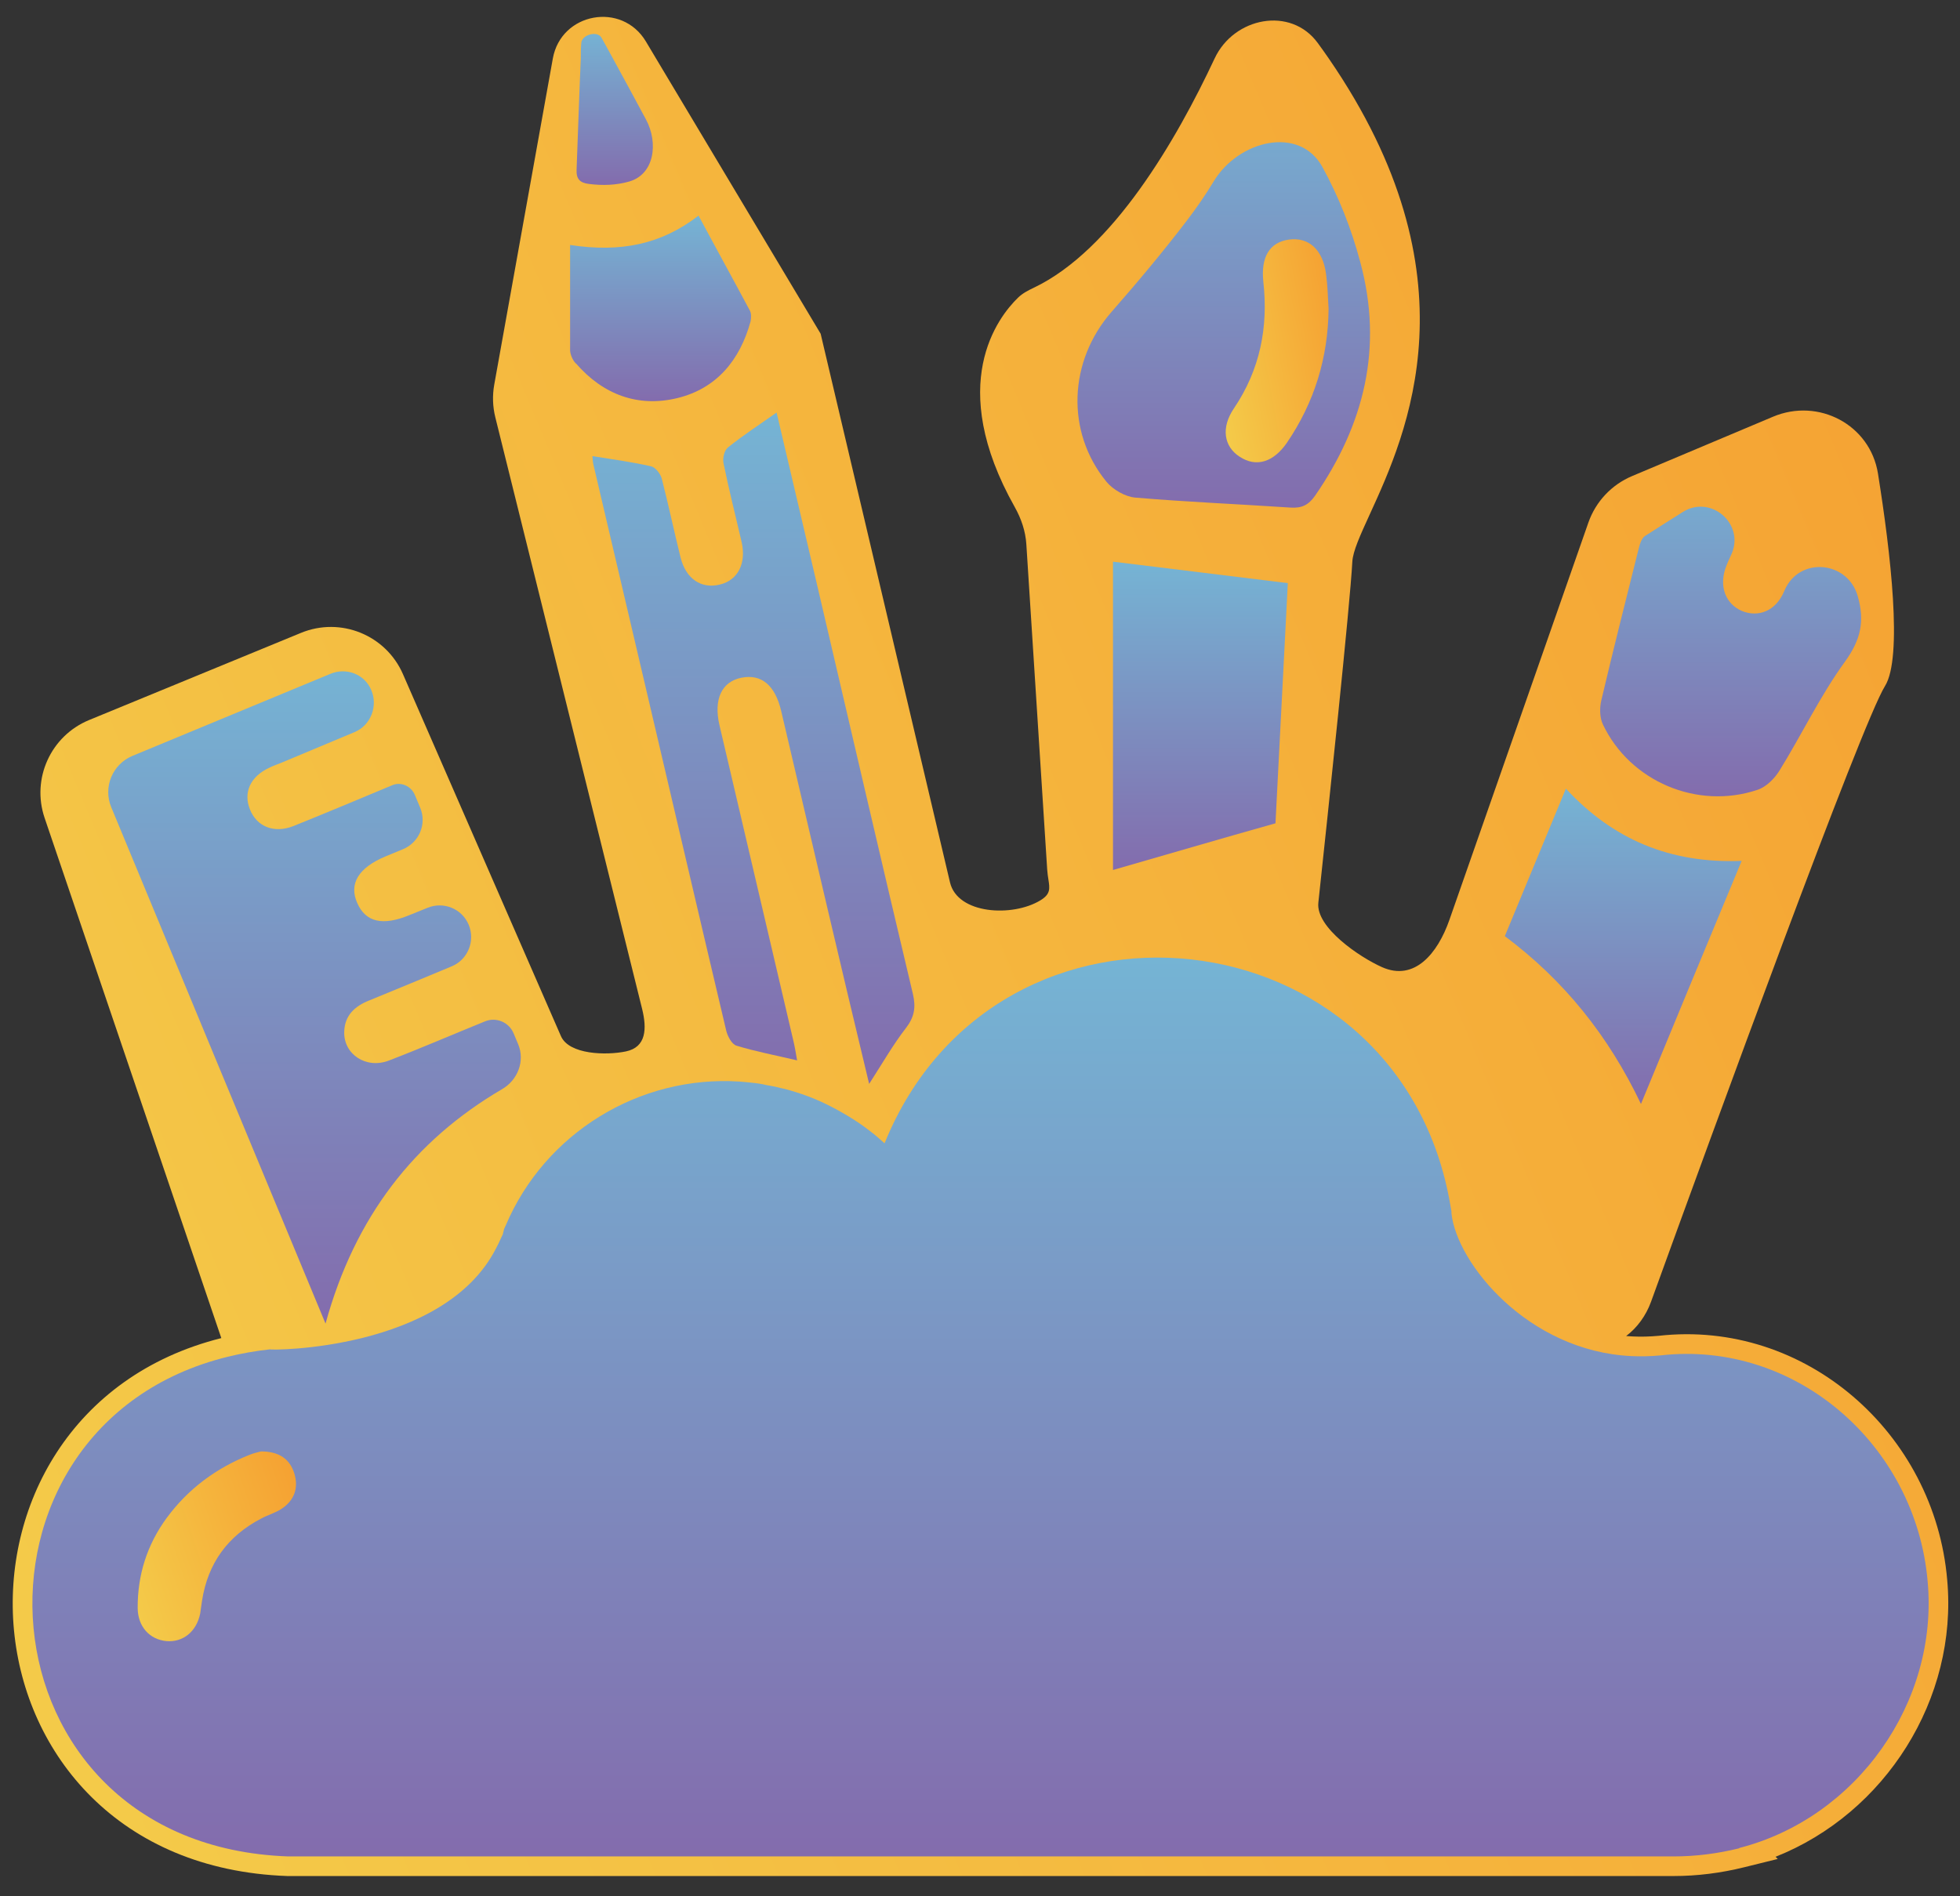
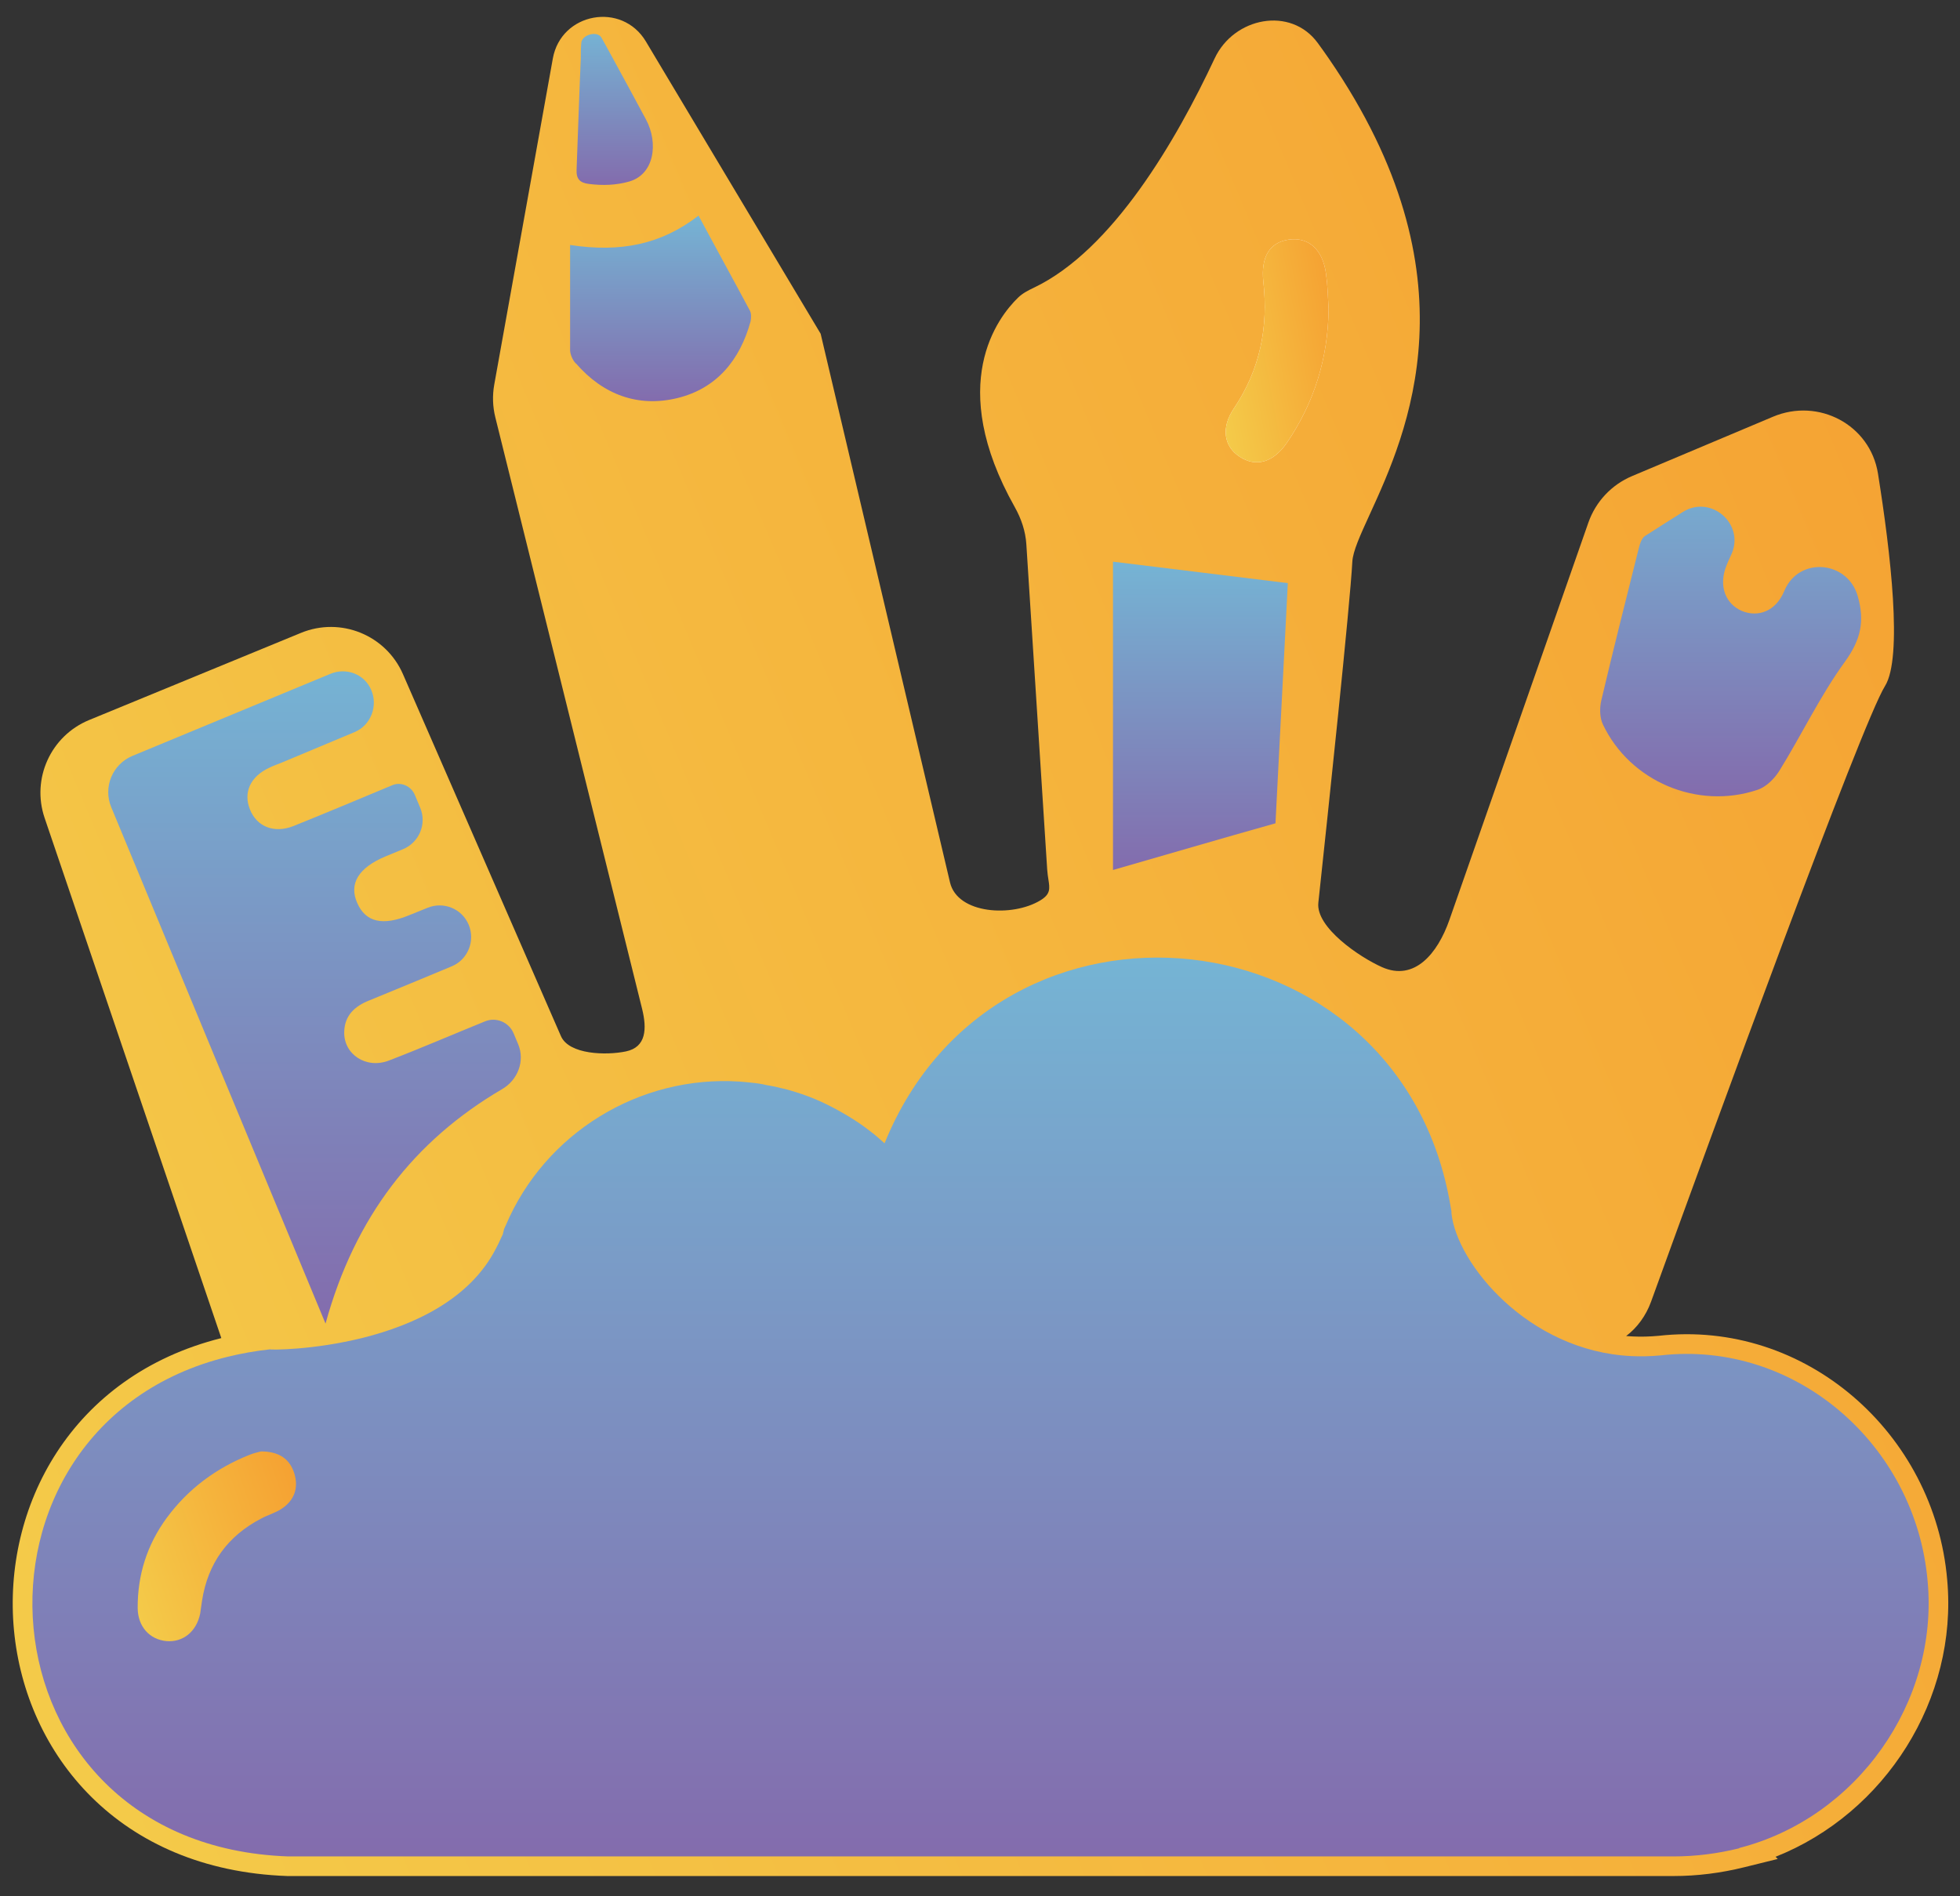
<svg xmlns="http://www.w3.org/2000/svg" width="93" height="90" viewBox="0 0 93 90" fill="none">
  <rect x="0" y="0" width="93" height="90" fill="#333333" stroke="none" />
  <g id="Frame 5063">
    <g id="Group">
      <path id="Vector" d="M62.919 12.998C62.764 11.837 62.089 11.239 61.149 11.372C60.242 11.505 59.822 12.191 59.943 13.363C60.187 15.531 59.788 17.544 58.55 19.38C57.93 20.287 58.063 21.194 58.826 21.68C59.6 22.189 60.419 21.946 61.06 21.017C62.365 19.103 63.018 16.98 63.04 14.657C63.007 14.104 62.996 13.551 62.919 12.998Z" fill="white" />
      <path id="Vector_2" d="M62.919 12.998C62.764 11.837 62.089 11.239 61.149 11.372C60.242 11.505 59.822 12.191 59.943 13.363C60.187 15.531 59.788 17.544 58.55 19.38C57.93 20.287 58.063 21.194 58.826 21.68C59.6 22.189 60.419 21.946 61.06 21.017C62.365 19.103 63.018 16.98 63.04 14.657C63.007 14.104 62.996 13.551 62.919 12.998Z" fill="white" />
      <path id="Vector_3" d="M62.919 12.998C62.764 11.837 62.089 11.239 61.149 11.372C60.242 11.505 59.822 12.191 59.943 13.363C60.187 15.531 59.788 17.544 58.55 19.38C57.93 20.287 58.063 21.194 58.826 21.68C59.6 22.189 60.419 21.946 61.06 21.017C62.365 19.103 63.018 16.98 63.04 14.657C63.007 14.104 62.996 13.551 62.919 12.998Z" fill="white" />
-       <path id="Vector_4" d="M62.919 12.998C62.764 11.837 62.089 11.239 61.149 11.372C60.242 11.505 59.822 12.191 59.943 13.363C60.187 15.531 59.788 17.544 58.55 19.38C57.93 20.287 58.063 21.194 58.826 21.68C59.6 22.189 60.419 21.946 61.06 21.017C62.365 19.103 63.018 16.98 63.04 14.657C63.007 14.104 62.996 13.551 62.919 12.998Z" fill="white" />
      <path id="Vector_5" d="M62.919 12.998C62.764 11.837 62.089 11.239 61.149 11.372C60.242 11.505 59.822 12.191 59.943 13.363C60.187 15.531 59.788 17.544 58.55 19.38C57.93 20.287 58.063 21.194 58.826 21.68C59.6 22.189 60.419 21.946 61.06 21.017C62.365 19.103 63.018 16.98 63.04 14.657C63.007 14.104 62.996 13.551 62.919 12.998Z" fill="white" />
-       <path id="Vector_6" d="M62.919 12.998C62.764 11.837 62.089 11.239 61.149 11.372C60.242 11.505 59.822 12.191 59.943 13.363C60.187 15.531 59.788 17.544 58.55 19.38C57.93 20.287 58.063 21.194 58.826 21.68C59.6 22.189 60.419 21.946 61.06 21.017C62.365 19.103 63.018 16.98 63.04 14.657C63.007 14.104 62.996 13.551 62.919 12.998Z" fill="white" />
      <path id="Vector_7" d="M62.919 12.998C62.764 11.837 62.089 11.239 61.149 11.372C60.242 11.505 59.822 12.191 59.943 13.363C60.187 15.531 59.788 17.544 58.55 19.38C57.93 20.287 58.063 21.194 58.826 21.68C59.6 22.189 60.419 21.946 61.06 21.017C62.365 19.103 63.018 16.98 63.04 14.657C63.007 14.104 62.996 13.551 62.919 12.998Z" fill="white" />
      <path id="Union" fill-rule="evenodd" clip-rule="evenodd" d="M30.648 1.97L31.13 2.778L38.939 15.84L45.077 41.881C45.433 43.392 48.038 43.538 49.365 42.732C49.854 42.435 49.813 42.176 49.745 41.738C49.724 41.601 49.7 41.447 49.688 41.268L48.699 25.834C48.66 25.212 48.456 24.612 48.151 24.07C44.871 18.243 47.347 15.058 48.304 14.129C48.517 13.922 48.779 13.786 49.047 13.659C52.797 11.876 55.827 6.631 57.631 2.778C58.549 0.812 61.247 0.288 62.526 2.04C62.707 2.287 62.882 2.533 63.05 2.778C70.162 13.119 66.747 20.582 64.988 24.425C64.537 25.412 64.195 26.16 64.167 26.657C64.056 28.745 63.018 38.525 62.554 42.845C62.428 44.015 64.503 45.426 65.578 45.903C67.118 46.587 68.215 45.252 68.772 43.661L75.367 24.802C75.715 23.807 76.468 23.006 77.439 22.596L84.125 19.779C86.288 18.867 88.737 20.158 89.108 22.476C89.708 26.23 90.29 31.201 89.44 32.563C88.334 34.335 81.317 53.569 78.34 61.783C78.1 62.445 77.681 63.017 77.159 63.41C77.256 63.418 77.353 63.425 77.451 63.429L77.453 63.429C77.845 63.449 78.262 63.44 78.694 63.4C85.651 62.613 91.797 68.011 92.393 74.985C92.905 80.632 89.453 86.061 84.249 88.125L84.352 88.229L82.751 88.625C81.653 88.896 80.539 89.039 79.409 89.039H13.65L13.633 89.039C5.629 88.755 1.218 83.25 0.663 77.371C0.114 71.544 3.356 65.301 10.501 63.508L2.117 38.821C1.484 36.957 2.409 34.922 4.23 34.173L14.282 30.037C16.159 29.265 18.308 30.135 19.119 31.994L26.616 49.176C27 50.055 28.763 50.098 29.702 49.901C30.666 49.698 30.702 48.825 30.464 47.869L23.503 19.809C23.376 19.3 23.359 18.769 23.452 18.252L26.231 2.778C26.621 0.595 29.511 0.066 30.648 1.97ZM42.834 54.613C47.823 42.31 65.704 44.252 67.904 57.392L67.905 57.398L67.936 57.573V57.629L67.941 57.676C68.094 59.166 69.169 60.998 70.756 62.458C72.374 63.945 74.647 65.163 77.361 65.292C77.851 65.316 78.359 65.304 78.876 65.256L78.885 65.255L78.895 65.254C84.74 64.587 90.024 69.139 90.535 75.146L90.536 75.151C91.014 80.413 87.429 85.492 82.286 86.805L81.817 86.925C81.019 87.09 80.216 87.175 79.409 87.175H13.683C6.7 86.92 2.993 82.215 2.52 77.195C2.043 72.141 4.841 66.817 11.024 65.299C11.585 65.161 12.185 65.051 12.815 64.978C12.835 64.979 12.853 64.98 12.869 64.98C12.948 64.983 13.053 64.984 13.176 64.982C13.424 64.978 13.774 64.963 14.198 64.928C15.045 64.859 16.206 64.709 17.455 64.395C19.896 63.783 22.927 62.484 24.358 59.683C24.44 59.531 24.526 59.359 24.603 59.181L24.735 58.903L24.802 58.635L24.849 58.535L24.855 58.52C26.556 54.51 30.661 51.982 35.018 52.261C35.111 52.27 35.187 52.276 35.252 52.281C35.377 52.292 35.462 52.299 35.553 52.311L35.571 52.313L35.588 52.315C35.794 52.335 35.976 52.362 36.136 52.402L36.172 52.411L36.209 52.417C36.504 52.466 36.817 52.536 37.14 52.62C37.35 52.677 37.554 52.745 37.785 52.822C38.136 52.946 38.481 53.085 38.788 53.238L38.793 53.241C39.432 53.555 40.165 53.986 40.692 54.406L40.708 54.418L40.724 54.43C40.916 54.569 41.106 54.74 41.329 54.941L41.346 54.956L42.334 55.845L42.834 54.613Z" fill="url(#paint0_linear_3394_16039)" />
      <path id="Vector_8" d="M62.919 12.998C62.764 11.837 62.089 11.239 61.149 11.372C60.242 11.505 59.822 12.191 59.943 13.363C60.187 15.531 59.788 17.544 58.55 19.38C57.93 20.287 58.063 21.194 58.826 21.68C59.6 22.189 60.419 21.946 61.06 21.017C62.365 19.103 63.018 16.98 63.04 14.657C63.007 14.104 62.996 13.551 62.919 12.998Z" fill="white" />
      <g id="Group_2">
        <path id="Vector_9" d="M15.448 62.814C15.448 62.816 15.444 62.817 15.444 62.815C12.004 54.542 8.652 46.452 5.278 38.311C4.884 37.36 5.335 36.27 6.285 35.875C9.422 34.573 12.529 33.284 15.681 31.98C16.44 31.666 17.301 31.998 17.619 32.755C17.942 33.521 17.59 34.427 16.823 34.747C15.656 35.235 14.504 35.719 13.346 36.203C13.158 36.28 12.959 36.346 12.782 36.435C11.875 36.855 11.532 37.618 11.864 38.426C12.185 39.233 13.003 39.565 13.91 39.211C15.481 38.581 17.052 37.917 18.622 37.264C19.034 37.091 19.511 37.315 19.683 37.727C19.769 37.932 19.854 38.135 19.939 38.339C20.259 39.107 19.89 39.986 19.121 40.304C18.849 40.415 18.58 40.527 18.312 40.638C17.007 41.18 16.543 41.943 16.952 42.861C17.35 43.768 18.157 43.956 19.418 43.436C19.705 43.323 19.992 43.206 20.283 43.087C21.047 42.773 21.917 43.125 22.238 43.887C22.56 44.653 22.203 45.543 21.435 45.863C20.117 46.412 18.82 46.951 17.516 47.484C16.819 47.761 16.355 48.203 16.333 48.966C16.299 50.039 17.372 50.747 18.445 50.338C19.971 49.752 21.476 49.099 23.002 48.48C23.533 48.255 24.146 48.509 24.369 49.041C24.442 49.215 24.515 49.389 24.588 49.563C24.917 50.353 24.57 51.256 23.831 51.688C19.652 54.133 16.841 57.751 15.448 62.813C15.448 62.813 15.448 62.814 15.448 62.814Z" fill="url(#paint1_linear_3394_16039)" />
        <path id="Vector_10" d="M27.58 2.06C27.58 2.054 27.581 2.049 27.581 2.043C27.602 1.643 28.355 1.44 28.543 1.794C28.72 2.115 28.908 2.447 29.085 2.779C29.611 3.737 30.129 4.699 30.651 5.67C31.247 6.779 31.057 8.276 29.846 8.618C29.242 8.789 28.605 8.815 27.934 8.729C27.514 8.674 27.337 8.497 27.359 8.044C27.426 6.296 27.481 4.526 27.558 2.779C27.558 2.536 27.558 2.303 27.58 2.06Z" fill="url(#paint2_linear_3394_16039)" />
        <path id="Vector_11" d="M27.316 17.246C27.172 17.091 27.062 16.836 27.051 16.637C27.051 15.023 27.051 13.419 27.051 11.627C29.44 11.992 31.375 11.605 33.145 10.233C33.974 11.782 34.793 13.264 35.589 14.757C35.656 14.89 35.645 15.111 35.611 15.266C35.103 17.102 33.997 18.44 32.139 18.894C30.269 19.347 28.61 18.728 27.327 17.246H27.316Z" fill="url(#paint3_linear_3394_16039)" />
-         <path id="Vector_12" d="M42.987 48.79C42.379 49.575 41.881 50.449 41.24 51.444C40.532 48.491 39.868 45.704 39.216 42.917C38.497 39.864 37.789 36.812 37.07 33.759C36.783 32.52 36.13 31.978 35.179 32.166C34.239 32.354 33.852 33.195 34.139 34.422C35.312 39.411 36.473 44.41 37.645 49.398C37.712 49.675 37.756 49.951 37.822 50.327C36.794 50.084 35.853 49.907 34.947 49.63C34.725 49.564 34.526 49.188 34.46 48.922C33.144 43.359 31.85 37.796 30.545 32.233C29.748 28.837 28.952 25.442 28.156 22.046C28.122 21.913 28.122 21.77 28.111 21.648C29.074 21.803 29.992 21.924 30.898 22.134C31.098 22.179 31.33 22.477 31.396 22.699C31.717 23.948 31.982 25.209 32.292 26.459C32.547 27.477 33.276 27.963 34.161 27.742C35.002 27.543 35.422 26.747 35.19 25.729C34.902 24.479 34.582 23.23 34.327 21.969C34.283 21.736 34.371 21.371 34.537 21.239C35.256 20.663 36.031 20.155 36.849 19.58C37.502 22.356 38.154 25.143 38.807 27.919C40.311 34.345 41.793 40.771 43.319 47.186C43.463 47.816 43.386 48.27 42.987 48.79Z" fill="url(#paint4_linear_3394_16039)" />
        <path id="Vector_13" d="M60.52 39.075C57.865 39.821 55.332 40.567 52.81 41.291V26.658C55.631 26.997 58.296 27.337 61.106 27.676C60.907 31.498 60.708 35.456 60.52 39.075Z" fill="url(#paint5_linear_3394_16039)" />
-         <path id="Vector_14" d="M61.238 24.091C58.771 23.925 56.316 23.826 53.861 23.616C53.385 23.572 52.81 23.24 52.5 22.864C50.554 20.486 50.708 17.123 52.743 14.801C53.982 13.385 55.188 11.947 56.327 10.454C56.781 9.858 57.205 9.245 57.59 8.606C58.763 6.663 61.659 5.941 62.75 7.931C63.528 9.35 64.12 10.85 64.545 12.445C65.64 16.493 64.733 20.143 62.399 23.527C62.089 23.97 61.769 24.125 61.238 24.091Z" fill="url(#paint6_linear_3394_16039)" />
-         <path id="Vector_15" d="M77.862 52.395C76.313 49.143 74.201 46.522 71.402 44.431C72.365 42.098 73.316 39.808 74.3 37.43C76.534 39.841 79.244 40.992 82.64 40.859C81.036 44.719 79.476 48.479 77.862 52.395Z" fill="url(#paint7_linear_3394_16039)" />
        <path id="Vector_16" d="M87.55 31.392C86.367 33.018 85.493 34.865 84.431 36.579C84.199 36.955 83.801 37.353 83.392 37.486C80.538 38.448 77.342 37.088 76.059 34.389C75.904 34.069 75.893 33.604 75.981 33.239C76.534 30.883 77.132 28.527 77.718 26.183C77.784 25.917 77.862 25.563 78.05 25.442C78.645 25.059 79.243 24.68 79.849 24.299C81.159 23.474 82.765 24.829 82.175 26.26C82.064 26.503 81.954 26.735 81.865 26.99C81.578 27.864 81.888 28.66 82.64 28.992C83.436 29.324 84.254 28.992 84.641 28.096C84.653 28.069 84.665 28.042 84.677 28.015C85.373 26.405 87.669 26.608 88.148 28.295C88.49 29.479 88.291 30.363 87.55 31.392Z" fill="url(#paint8_linear_3394_16039)" />
      </g>
      <path id="Vector_17" d="M62.919 12.998C62.764 11.837 62.089 11.239 61.149 11.372C60.242 11.505 59.822 12.191 59.943 13.363C60.187 15.531 59.788 17.544 58.55 19.38C57.93 20.287 58.063 21.194 58.826 21.68C59.6 22.189 60.419 21.946 61.06 21.017C62.365 19.103 63.018 16.98 63.04 14.657C63.007 14.104 62.996 13.551 62.919 12.998Z" fill="url(#paint9_linear_3394_16039)" />
      <path id="Vector_18" d="M82.529 87.721C81.501 87.975 80.461 88.108 79.41 88.108H13.668C-1.33 87.577 -2.579 67.68 10.803 64.395C11.434 64.24 12.108 64.118 12.816 64.041C12.772 64.096 21.056 64.118 23.534 59.252C23.611 59.108 23.689 58.953 23.755 58.798L23.855 58.588L23.921 58.323L23.998 58.157C25.856 53.777 30.336 51.023 35.092 51.333C35.335 51.355 35.512 51.366 35.678 51.388C35.91 51.41 36.142 51.443 36.364 51.499C36.695 51.554 37.038 51.631 37.381 51.72C37.624 51.786 37.857 51.864 38.089 51.941C38.465 52.074 38.852 52.229 39.206 52.406C39.881 52.737 40.677 53.202 41.274 53.678C41.512 53.85 41.738 54.054 41.955 54.249L41.971 54.264C47.313 41.091 66.47 43.17 68.825 57.239L68.87 57.493V57.582C69.113 59.949 72.498 64.129 77.408 64.362C77.851 64.384 78.315 64.373 78.791 64.329C85.195 63.599 90.913 68.576 91.466 75.068C91.986 80.786 88.103 86.283 82.518 87.71L82.529 87.721Z" fill="url(#paint10_linear_3394_16039)" />
      <path id="Vector_19" d="M12.384 68.886C13.247 68.886 13.756 69.251 13.966 69.936C14.176 70.622 13.966 71.219 13.347 71.618C13.059 71.806 12.705 71.905 12.395 72.071C10.803 72.901 9.863 74.195 9.586 75.975C9.553 76.174 9.531 76.385 9.498 76.584C9.321 77.446 8.679 77.955 7.894 77.889C7.097 77.811 6.544 77.203 6.533 76.329C6.522 74.759 6.976 73.321 7.905 72.049C8.922 70.666 10.25 69.682 11.831 69.052C12.041 68.963 12.274 68.919 12.384 68.886Z" fill="url(#paint11_linear_3394_16039)" />
    </g>
  </g>
  <defs>
    <linearGradient id="paint0_linear_3394_16039" x1="-22.375" y1="82.788" x2="101.317" y2="31.012" gradientUnits="userSpaceOnUse">
      <stop stop-color="#F4D34E" />
      <stop offset="1" stop-color="#F5A132" />
    </linearGradient>
    <linearGradient id="paint1_linear_3394_16039" x1="14.867" y1="31.414" x2="14.867" y2="62.825" gradientUnits="userSpaceOnUse">
      <stop stop-color="#75B4D4" />
      <stop offset="1" stop-color="#836CAD" />
    </linearGradient>
    <linearGradient id="paint2_linear_3394_16039" x1="29.509" y1="1.418" x2="29.509" y2="8.777" gradientUnits="userSpaceOnUse">
      <stop stop-color="#75B4D4" />
      <stop offset="1" stop-color="#836CAD" />
    </linearGradient>
    <linearGradient id="paint3_linear_3394_16039" x1="31.344" y1="10.233" x2="31.344" y2="19.039" gradientUnits="userSpaceOnUse">
      <stop stop-color="#75B4D4" />
      <stop offset="1" stop-color="#836CAD" />
    </linearGradient>
    <linearGradient id="paint4_linear_3394_16039" x1="35.749" y1="19.58" x2="35.749" y2="51.444" gradientUnits="userSpaceOnUse">
      <stop stop-color="#75B4D4" />
      <stop offset="1" stop-color="#836CAD" />
    </linearGradient>
    <linearGradient id="paint5_linear_3394_16039" x1="56.958" y1="26.658" x2="56.958" y2="41.291" gradientUnits="userSpaceOnUse">
      <stop stop-color="#75B4D4" />
      <stop offset="1" stop-color="#836CAD" />
    </linearGradient>
    <linearGradient id="paint6_linear_3394_16039" x1="58.066" y1="3.597" x2="58.066" y2="24.096" gradientUnits="userSpaceOnUse">
      <stop stop-color="#75B4D4" />
      <stop offset="1" stop-color="#836CAD" />
    </linearGradient>
    <linearGradient id="paint7_linear_3394_16039" x1="77.021" y1="37.43" x2="77.021" y2="52.395" gradientUnits="userSpaceOnUse">
      <stop stop-color="#75B4D4" />
      <stop offset="1" stop-color="#836CAD" />
    </linearGradient>
    <linearGradient id="paint8_linear_3394_16039" x1="82.118" y1="21.67" x2="82.118" y2="37.794" gradientUnits="userSpaceOnUse">
      <stop stop-color="#75B4D4" />
      <stop offset="1" stop-color="#836CAD" />
    </linearGradient>
    <linearGradient id="paint9_linear_3394_16039" x1="56.937" y1="21.191" x2="64.407" y2="19.806" gradientUnits="userSpaceOnUse">
      <stop stop-color="#F4D34E" />
      <stop offset="1" stop-color="#F5A132" />
    </linearGradient>
    <linearGradient id="paint10_linear_3394_16039" x1="46.525" y1="45.448" x2="46.525" y2="88.108" gradientUnits="userSpaceOnUse">
      <stop stop-color="#75B4D4" />
      <stop offset="1" stop-color="#836CAD" />
    </linearGradient>
    <linearGradient id="paint11_linear_3394_16039" x1="4.654" y1="77.256" x2="15.341" y2="73.672" gradientUnits="userSpaceOnUse">
      <stop stop-color="#F4D34E" />
      <stop offset="1" stop-color="#F5A132" />
    </linearGradient>
  </defs>
</svg>